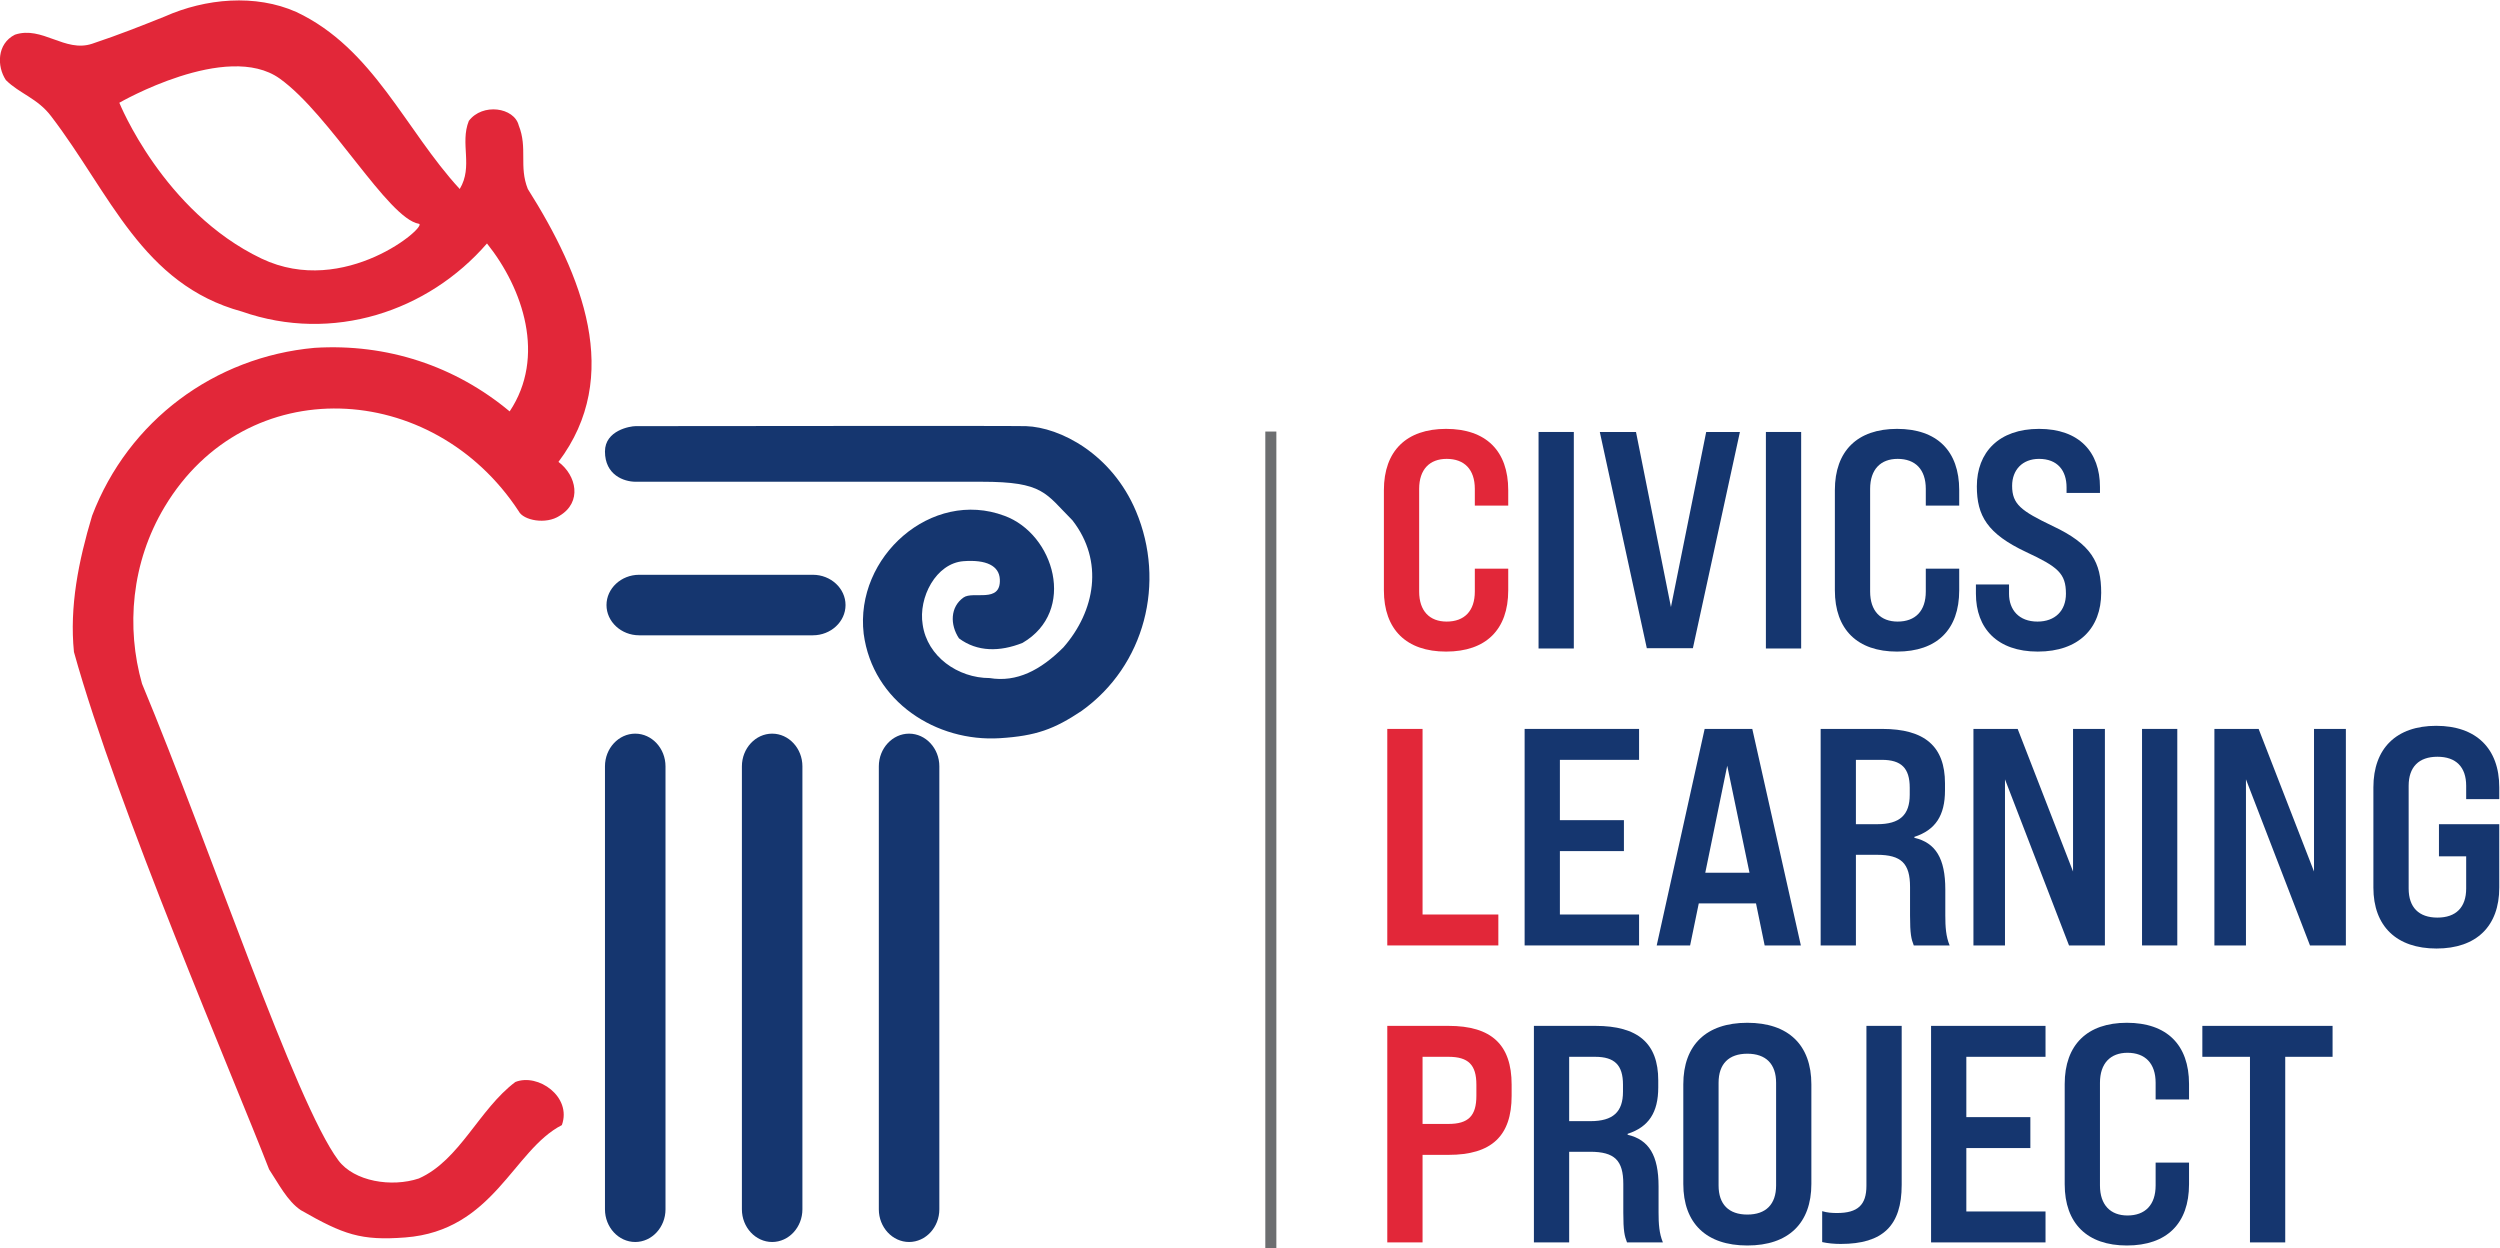
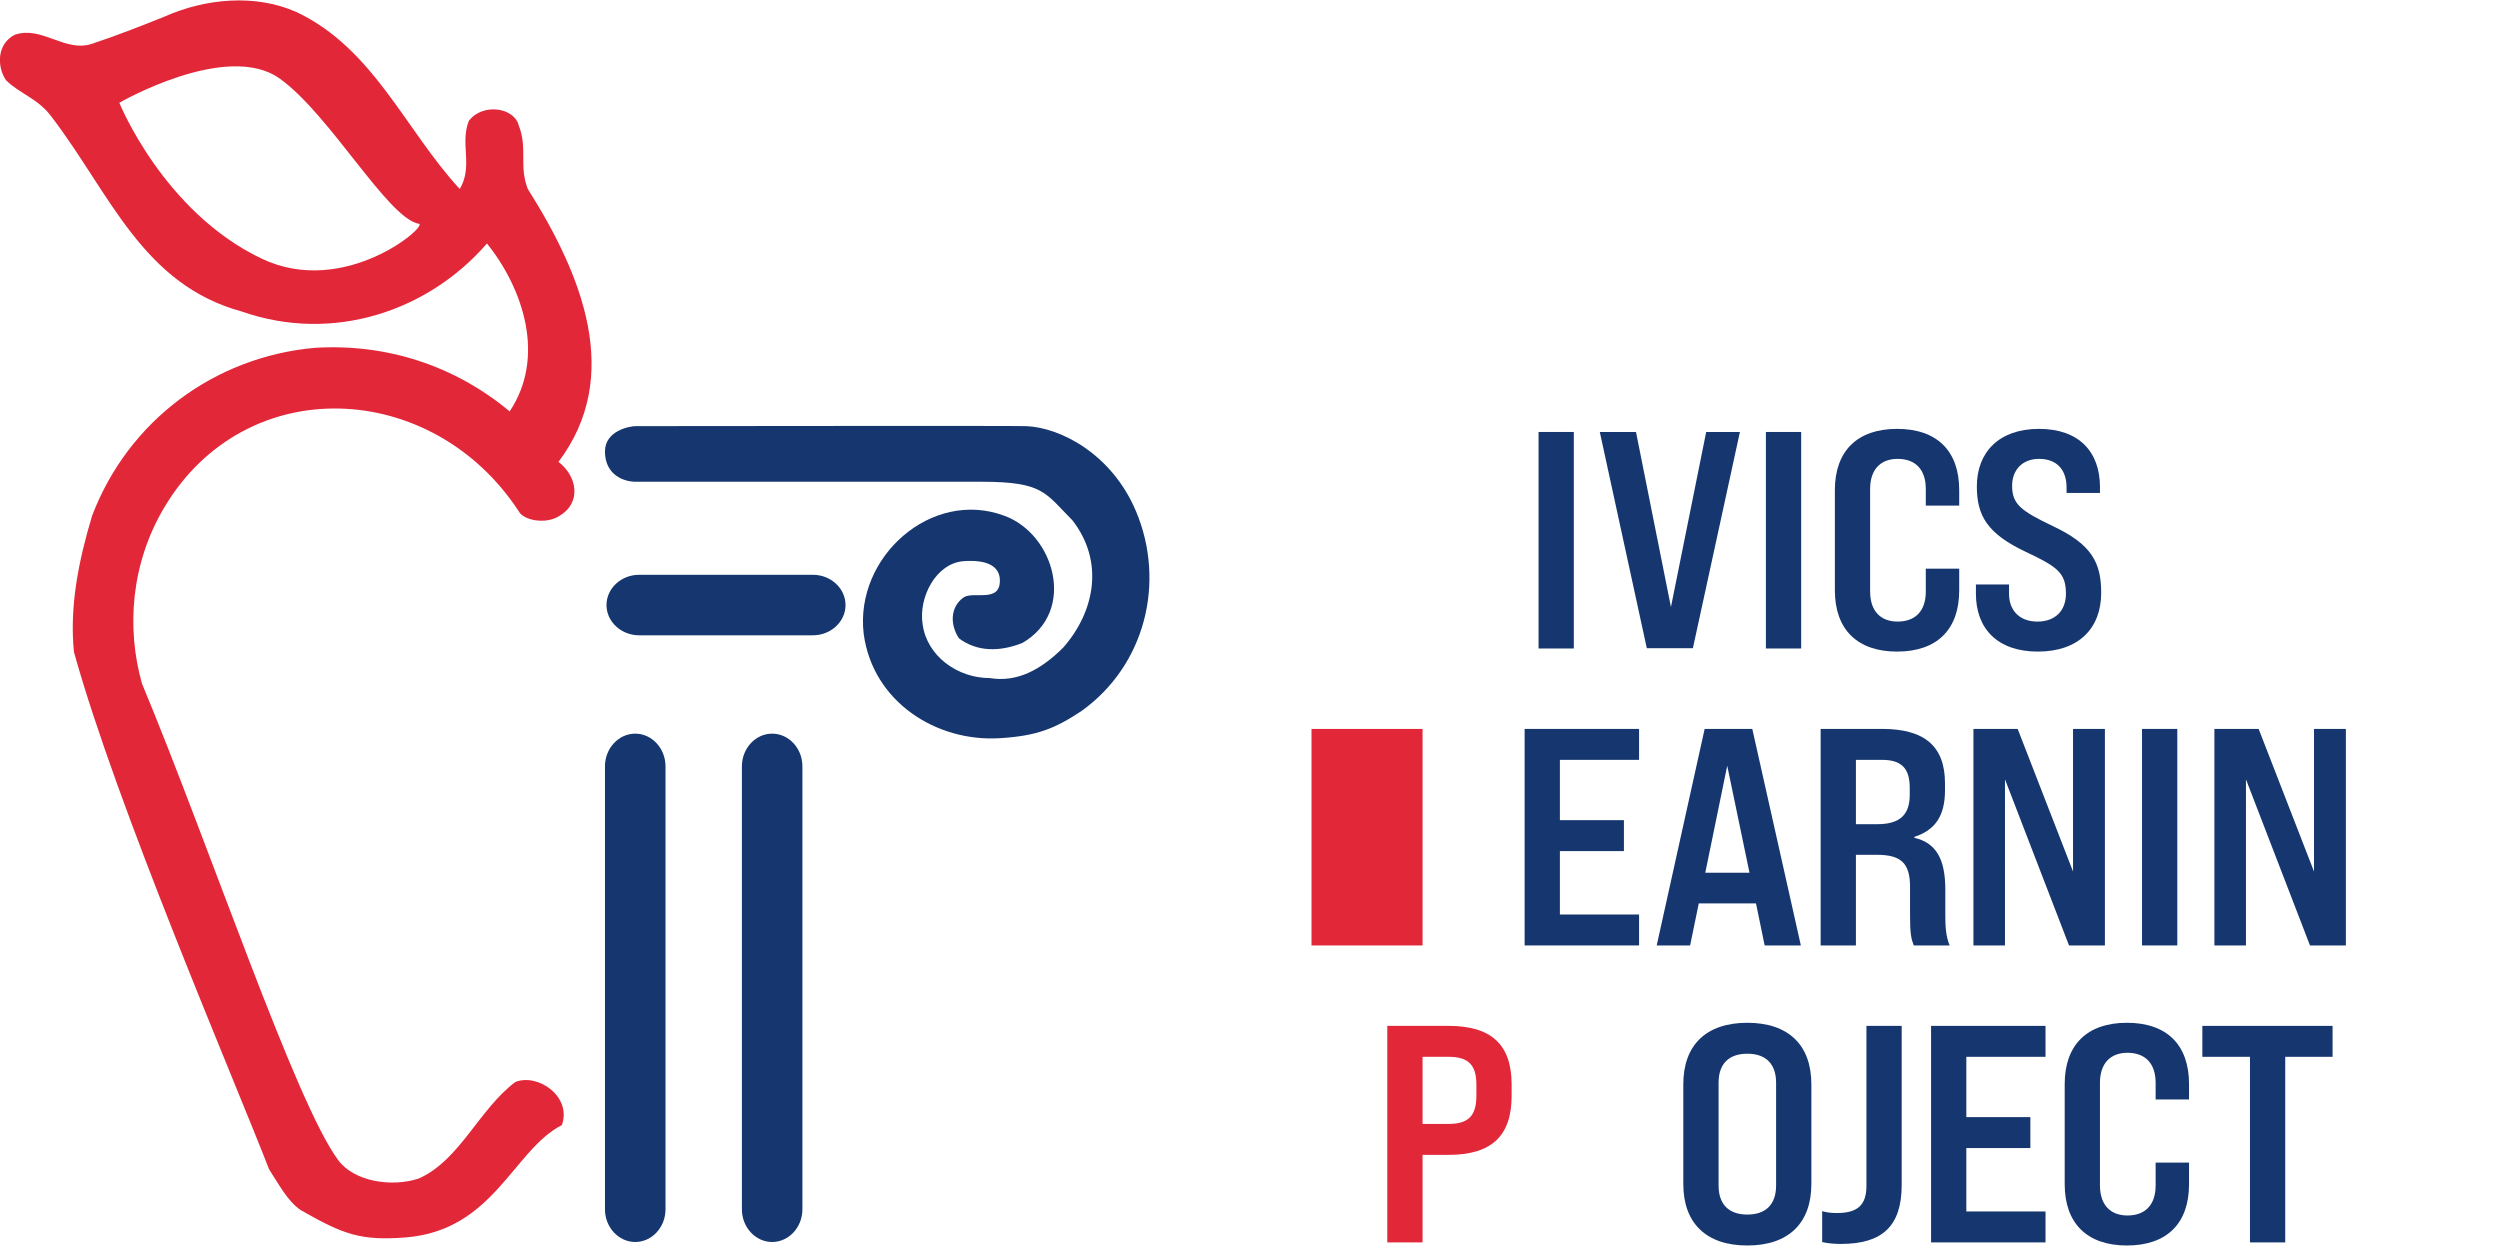
<svg xmlns="http://www.w3.org/2000/svg" xmlns:ns1="http://sodipodi.sourceforge.net/DTD/sodipodi-0.dtd" xmlns:ns2="http://www.inkscape.org/namespaces/inkscape" version="1.1" id="svg2" ns1:docname="NEW_CLP_Logo_Horizontal_Color.eps" viewBox="39.85 32.69 301.66 150.61">
  <defs id="defs6" />
  <ns1:namedview id="namedview4" pagecolor="#ffffff" bordercolor="#000000" borderopacity="0.25" ns2:showpageshadow="2" ns2:pageopacity="0.0" ns2:pagecheckerboard="0" ns2:deskcolor="#d1d1d1" />
  <g id="g8" ns2:groupmode="layer" ns2:label="ink_ext_XXXXXX" transform="matrix(1.333,0,0,-1.333,0,216)">
    <g id="g10" transform="scale(0.1)">
-       <path d="m 1551.66,840.785 v 90.723 c 0,35.558 20.44,55.441 56.28,55.441 36.12,0 56.27,-19.883 56.27,-55.441 v -14.004 h -30.24 v 15.129 c 0,17.637 -9.51,27.16 -25.48,27.16 -15.4,0 -24.91,-9.523 -24.91,-27.16 v -92.961 c 0,-17.645 9.51,-27.168 24.91,-27.168 15.97,0 25.48,9.523 25.48,27.168 v 20.715 h 30.24 v -19.602 c 0,-35.555 -20.15,-55.437 -56.27,-55.437 -35.84,0 -56.28,19.882 -56.28,55.437" style="fill:#e22739;fill-opacity:1;fill-rule:nonzero;stroke:none" id="path12" />
      <path d="m 1691.66,984.145 h 31.92 V 788.148 h -31.92 v 195.997" style="fill:#15366f;fill-opacity:1;fill-rule:nonzero;stroke:none" id="path14" />
      <path d="m 1747.1,984.145 h 32.76 l 31.64,-158.473 31.91,158.473 h 30.52 l -42.56,-195.711 h -41.72 l -42.55,195.711" style="fill:#15366f;fill-opacity:1;fill-rule:nonzero;stroke:none" id="path16" />
      <path d="m 1897.45,984.145 h 31.92 V 788.148 h -31.92 v 195.997" style="fill:#15366f;fill-opacity:1;fill-rule:nonzero;stroke:none" id="path18" />
      <path d="m 1959.89,840.785 v 90.723 c 0,35.558 20.44,55.441 56.28,55.441 36.12,0 56.28,-19.883 56.28,-55.441 v -14.004 h -30.25 v 15.129 c 0,17.637 -9.51,27.16 -25.48,27.16 -15.4,0 -24.91,-9.523 -24.91,-27.16 v -92.961 c 0,-17.645 9.51,-27.168 24.91,-27.168 15.97,0 25.48,9.523 25.48,27.168 v 20.715 h 30.25 v -19.602 c 0,-35.555 -20.16,-55.437 -56.28,-55.437 -35.84,0 -56.28,19.882 -56.28,55.437" style="fill:#15366f;fill-opacity:1;fill-rule:nonzero;stroke:none" id="path20" />
      <path d="m 2087.56,837.711 v 8.398 h 29.97 v -8.398 c 0,-14.563 8.96,-25.207 25.76,-25.207 15.95,0 25.76,9.805 25.76,25.207 0,18.477 -7.29,24.355 -36.12,37.801 -35,16.515 -44.53,32.754 -44.53,59.355 0,30.805 19.89,52.082 56.28,52.082 36.41,0 55.17,-20.996 55.17,-52.636 v -5.325 h -30.24 v 5.039 c 0,15.118 -8.12,25.766 -24.93,25.766 -15.11,0 -24.35,-10.078 -24.35,-24.367 0,-16.797 8.11,-22.676 36.68,-36.399 35.27,-16.523 43.95,-33.035 43.95,-60.476 0,-31.922 -20.15,-53.203 -57.39,-53.203 -36.68,0 -56.01,21.004 -56.01,52.363" style="fill:#15366f;fill-opacity:1;fill-rule:nonzero;stroke:none" id="path22" />
-       <path d="m 1554.73,715.348 h 31.93 V 547.352 h 68.6 v -28 h -100.53 v 195.996" style="fill:#e22739;fill-opacity:1;fill-rule:nonzero;stroke:none" id="path24" />
+       <path d="m 1554.73,715.348 h 31.93 V 547.352 v -28 h -100.53 v 195.996" style="fill:#e22739;fill-opacity:1;fill-rule:nonzero;stroke:none" id="path24" />
      <path d="m 1679.05,715.348 h 103.6 v -28 h -71.68 V 632.75 h 57.96 v -28 h -57.96 v -57.398 h 71.68 v -28 h -103.6 v 195.996" style="fill:#15366f;fill-opacity:1;fill-rule:nonzero;stroke:none" id="path26" />
      <path d="m 1882.61,585.148 -20.16,96.879 -19.88,-96.879 z m 5.88,-27.718 h -51.8 l -7.84,-38.078 h -30.24 l 43.4,195.996 h 43.12 l 43.96,-195.996 h -32.76 l -7.84,38.078" style="fill:#15366f;fill-opacity:1;fill-rule:nonzero;stroke:none" id="path28" />
      <path d="m 1998.25,629.105 c 20.44,0 29.4,8.411 29.4,26.606 v 6.441 c 0,17.641 -7.56,25.196 -25.2,25.196 h -23.52 v -58.243 z m -51.24,86.243 h 55.72 c 38.36,0 56.84,-15.676 56.84,-49.278 v -6.437 c 0,-22.684 -8.68,-35.84 -27.72,-42.004 v -0.84 c 19.32,-4.48 28,-18.758 28,-46.758 v -23.519 c 0,-10.364 0.56,-19.043 3.92,-27.16 h -32.47 c -2.25,5.878 -3.37,10.078 -3.37,27.16 v 25.758 c 0,21.281 -7.84,29.121 -29.96,29.121 h -19.04 v -82.039 h -31.92 v 195.996" style="fill:#15366f;fill-opacity:1;fill-rule:nonzero;stroke:none" id="path30" />
      <path d="m 2085.32,715.348 h 40.04 l 50.12,-129.078 v 129.078 h 28.84 V 519.352 h -32.48 l -57.96,150.359 V 519.352 h -28.56 v 195.996" style="fill:#15366f;fill-opacity:1;fill-rule:nonzero;stroke:none" id="path32" />
      <path d="m 2237.93,715.348 h 31.92 V 519.352 h -31.92 v 195.996" style="fill:#15366f;fill-opacity:1;fill-rule:nonzero;stroke:none" id="path34" />
      <path d="m 2303.44,715.348 h 40.04 l 50.13,-129.078 v 129.078 h 28.84 V 519.352 h -32.48 l -57.96,150.359 V 519.352 h -28.57 v 195.996" style="fill:#15366f;fill-opacity:1;fill-rule:nonzero;stroke:none" id="path36" />
-       <path d="m 2447.36,571.711 v 90.715 c 0,35.285 20.72,55.722 56.84,55.722 36.12,0 57.11,-20.437 57.11,-55.722 v -10.633 h -29.96 v 12.043 c 0,17.078 -9.23,26.316 -26.03,26.316 -16.8,0 -26.04,-9.238 -26.04,-26.316 v -92.965 c 0,-17.082 9.24,-26.32 26.04,-26.32 16.8,0 26.03,9.238 26.03,26.32 v 29.117 h -24.64 v 29.117 h 54.6 v -57.394 c 0,-35 -20.71,-55.16 -56.83,-55.16 -36.12,0 -57.12,20.16 -57.12,55.16" style="fill:#15366f;fill-opacity:1;fill-rule:nonzero;stroke:none" id="path38" />
      <path d="m 1610.17,357.781 c 17.92,0 25.21,7.278 25.21,25.481 v 10.09 c 0,17.918 -7.29,25.187 -25.21,25.187 h -23.51 v -60.758 z m -55.44,88.758 h 55.44 c 38.93,0 57.12,-17.078 57.12,-53.187 v -10.09 c 0,-36.403 -18.19,-53.481 -57.12,-53.481 h -23.51 v -79.242 h -31.93 v 196" style="fill:#e22739;fill-opacity:1;fill-rule:nonzero;stroke:none" id="path40" />
-       <path d="m 1738.69,360.301 c 20.44,0 29.4,8.41 29.4,26.597 v 6.454 c 0,17.628 -7.56,25.187 -25.2,25.187 h -23.52 v -58.238 z m -51.24,86.238 h 55.72 c 38.36,0 56.84,-15.68 56.84,-49.277 v -6.434 c 0,-22.687 -8.68,-35.84 -27.72,-42.008 v -0.84 c 19.32,-4.48 28,-18.761 28,-46.75 v -23.531 c 0,-10.359 0.56,-19.039 3.92,-27.16 h -32.48 c -2.24,5.883 -3.36,10.082 -3.36,27.16 v 25.762 c 0,21.277 -7.84,29.117 -29.96,29.117 h -19.04 v -82.039 h -31.92 v 196" style="fill:#15366f;fill-opacity:1;fill-rule:nonzero;stroke:none" id="path42" />
      <path d="m 1906.69,302.07 v 92.95 c 0,17.089 -9.24,26.32 -26.04,26.32 -16.8,0 -26.03,-9.231 -26.03,-26.32 v -92.95 c 0,-17.082 9.23,-26.332 26.03,-26.332 16.8,0 26.04,9.25 26.04,26.332 z m -84,1.391 v 90.16 c 0,35.57 20.72,55.719 57.96,55.719 37.24,0 57.96,-20.149 57.96,-55.719 v -90.16 c 0,-35.551 -20.72,-55.723 -57.96,-55.723 -37.24,0 -57.96,20.172 -57.96,55.723" style="fill:#15366f;fill-opacity:1;fill-rule:nonzero;stroke:none" id="path44" />
      <path d="m 1948.4,250.828 v 27.992 c 4.49,-1.39 8.97,-1.679 13.45,-1.679 18.76,0 26.6,7.281 26.6,24.64 v 144.758 h 31.92 V 302.621 c 0,-36.961 -17.08,-53.473 -55.16,-53.473 -5.88,0 -11.76,0.551 -16.81,1.68" style="fill:#15366f;fill-opacity:1;fill-rule:nonzero;stroke:none" id="path46" />
      <path d="m 2046.97,446.539 h 103.6 v -28 h -71.68 v -54.598 h 57.96 v -28 h -57.96 v -57.402 h 71.68 v -28 h -103.6 v 196" style="fill:#15366f;fill-opacity:1;fill-rule:nonzero;stroke:none" id="path48" />
      <path d="m 2167.93,303.18 v 90.718 c 0,35.563 20.44,55.442 56.28,55.442 36.12,0 56.27,-19.879 56.27,-55.442 v -14 h -30.24 v 15.122 c 0,17.64 -9.51,27.16 -25.48,27.16 -15.4,0 -24.91,-9.52 -24.91,-27.16 v -92.95 c 0,-17.648 9.51,-27.172 24.91,-27.172 15.97,0 25.48,9.524 25.48,27.172 v 20.711 h 30.24 V 303.18 c 0,-35.559 -20.15,-55.442 -56.27,-55.442 -35.84,0 -56.28,19.883 -56.28,55.442" style="fill:#15366f;fill-opacity:1;fill-rule:nonzero;stroke:none" id="path50" />
      <path d="m 2335.64,418.539 h -43.11 v 28 h 117.88 v -28 h -42.85 v -168 h -31.92 v 168" style="fill:#15366f;fill-opacity:1;fill-rule:nonzero;stroke:none" id="path52" />
      <path d="m 873.965,250.91 c 15.062,0 27.402,13.309 27.402,29.559 V 681.48 c 0,16.274 -12.34,29.586 -27.402,29.586 -15.059,0 -27.391,-13.312 -27.391,-29.586 V 280.469 c 0,-16.25 12.332,-29.559 27.391,-29.559" style="fill:#15366f;fill-opacity:1;fill-rule:nonzero;stroke:none" id="path54" />
      <path d="m 847.953,827.48 c 0,-15.074 13.309,-27.39 29.574,-27.39 h 157.233 c 16.28,0 29.57,12.316 29.57,27.39 0,15.051 -13.29,27.391 -29.57,27.391 H 877.527 c -16.265,0 -29.574,-12.34 -29.574,-27.391" style="fill:#15366f;fill-opacity:1;fill-rule:nonzero;stroke:none" id="path56" />
      <path d="m 997.91,250.91 c 15.06,0 27.39,13.309 27.39,29.559 V 681.48 c 0,16.274 -12.33,29.586 -27.39,29.586 -15.058,0 -27.387,-13.312 -27.387,-29.586 V 280.469 c 0,-16.25 12.329,-29.559 27.387,-29.559" style="fill:#15366f;fill-opacity:1;fill-rule:nonzero;stroke:none" id="path58" />
-       <path d="m 1121.86,250.91 c 15.06,0 27.39,13.309 27.39,29.559 V 681.48 c 0,16.274 -12.33,29.586 -27.39,29.586 -15.06,0 -27.39,-13.312 -27.39,-29.586 V 280.469 c 0,-16.25 12.33,-29.559 27.39,-29.559" style="fill:#15366f;fill-opacity:1;fill-rule:nonzero;stroke:none" id="path60" />
      <path d="m 1187.59,939.086 c -116.05,0 -250.262,0 -313.274,0 -10.625,0 -27.742,6.117 -27.742,27.391 0,19.179 22.953,22.953 27.742,22.953 35.95,0 339.984,0.422 353.334,0 30.81,-1.039 77.72,-25.008 99.62,-77.059 27.11,-64.367 8.22,-139.672 -49.29,-180.758 -24.65,-16.437 -41.08,-22.601 -73.96,-24.66 -57.4,-3.594 -115.04,32.879 -123.25,94.5 -8.22,69.844 61.63,131.469 127.37,106.832 45.19,-16.437 65.73,-86.293 16.44,-115.051 -20.56,-8.218 -41.1,-8.218 -57.54,4.102 -8.21,12.34 -7.98,28.437 4.11,36.973 8.73,6.187 33.91,-5.637 32.87,16.441 -0.57,12.316 -12.32,17.98 -32.87,16.438 -24.91,-1.868 -41.07,-32.879 -36.96,-57.512 4.11,-28.758 31.84,-48.289 60.59,-48.289 24.65,-4.086 46.21,7.203 66.76,27.738 28.77,32.867 36.98,78.063 8.22,115.027 -24.64,24.661 -26.01,34.934 -82.17,34.934" style="fill:#15366f;fill-opacity:1;fill-rule:nonzero;stroke:none" id="path62" />
      <path d="m 535.707,1141.09 c -89.023,42.45 -128.742,141.06 -128.742,141.06 0,0 97.242,56.15 145.172,21.91 45.472,-32.47 97.918,-126.68 125.988,-131.47 8.777,-1.49 -67.137,-67.41 -142.418,-31.5 z M 804.473,957.066 c 58.543,77.544 21.566,168.964 -27.739,247.024 -8.218,20.54 0,36.98 -8.218,57.52 -4.102,16.43 -32.868,20.54 -45.188,4.1 -8.219,-20.54 4.113,-41.08 -8.219,-61.62 -49.293,53.41 -78.074,127.36 -147.902,160.23 -36.977,16.45 -82.184,12.34 -119.16,-4.11 -20.535,-8.21 -41.082,-16.43 -65.742,-24.65 -24.637,-8.21 -45.184,16.44 -69.832,8.22 -16.426,-8.22 -16.426,-28.75 -8.207,-41.09 12.316,-12.31 28.746,-16.44 41.074,-32.87 53.402,-69.84 82.172,-152.01 172.562,-176.67 82.161,-28.74 168.442,0 221.868,61.64 32.855,-41.09 53.402,-102.71 20.527,-152.02 -49.293,41.09 -110.918,61.64 -176.676,57.53 C 493.242,1052.08 415.184,994.555 382.305,908.285 369.988,867.188 361.777,826.09 365.887,785.016 404.906,644.305 510.711,398.82 542.551,316.641 c 8.219,-12.332 16.437,-28.77 28.765,-36.961 38.575,-22.071 54.36,-27.739 94.5,-24.66 80.094,6.16 97.563,79.089 141.739,101.699 9.238,25.66 -21.575,47.242 -42.121,39.019 -32.856,-24.656 -50.325,-70.879 -87.309,-87.316 -24.648,-8.223 -58.613,-2.781 -72.914,16.437 -39.043,52.391 -116.078,283.481 -177.699,431.411 -14.383,50.66 -9.949,109.414 20.535,160.21 73.965,123.27 242.406,115.05 320.469,-4.109 4.109,-8.219 24.656,-12.305 36.988,-4.086 20.535,12.305 15.398,36.449 -1.031,48.781" style="fill:#e22739;fill-opacity:1;fill-rule:nonzero;stroke:none" id="path64" />
-       <path d="m 1454.32,245.199 h -10 v 739.332 h 10 V 245.199" style="fill:#6c6e70;fill-opacity:1;fill-rule:nonzero;stroke:none" id="path66" />
    </g>
  </g>
</svg>